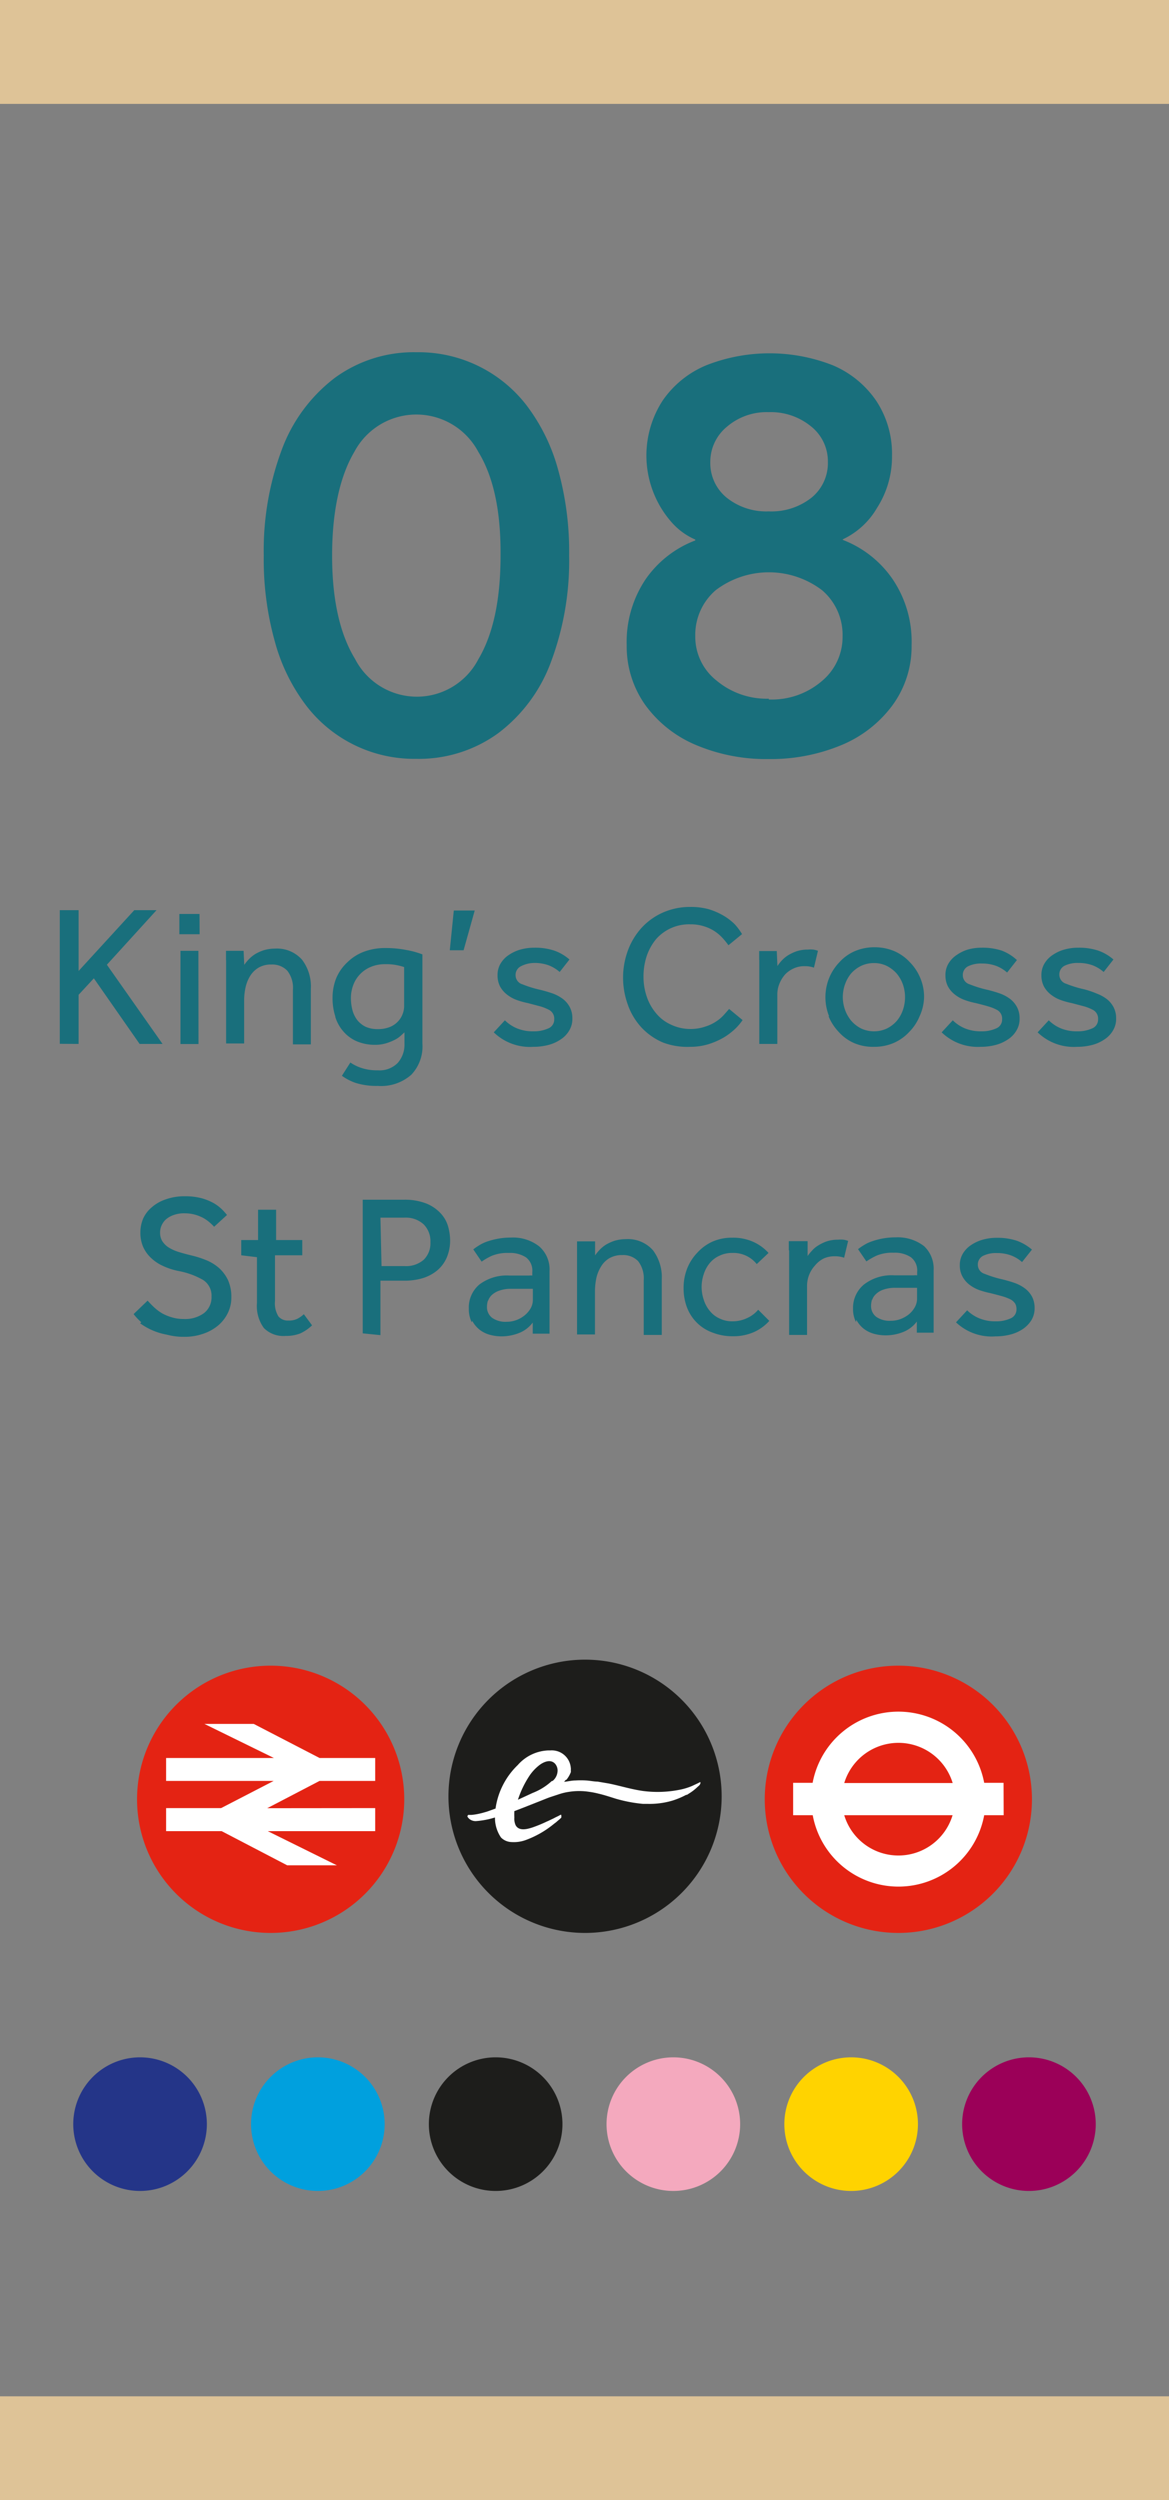
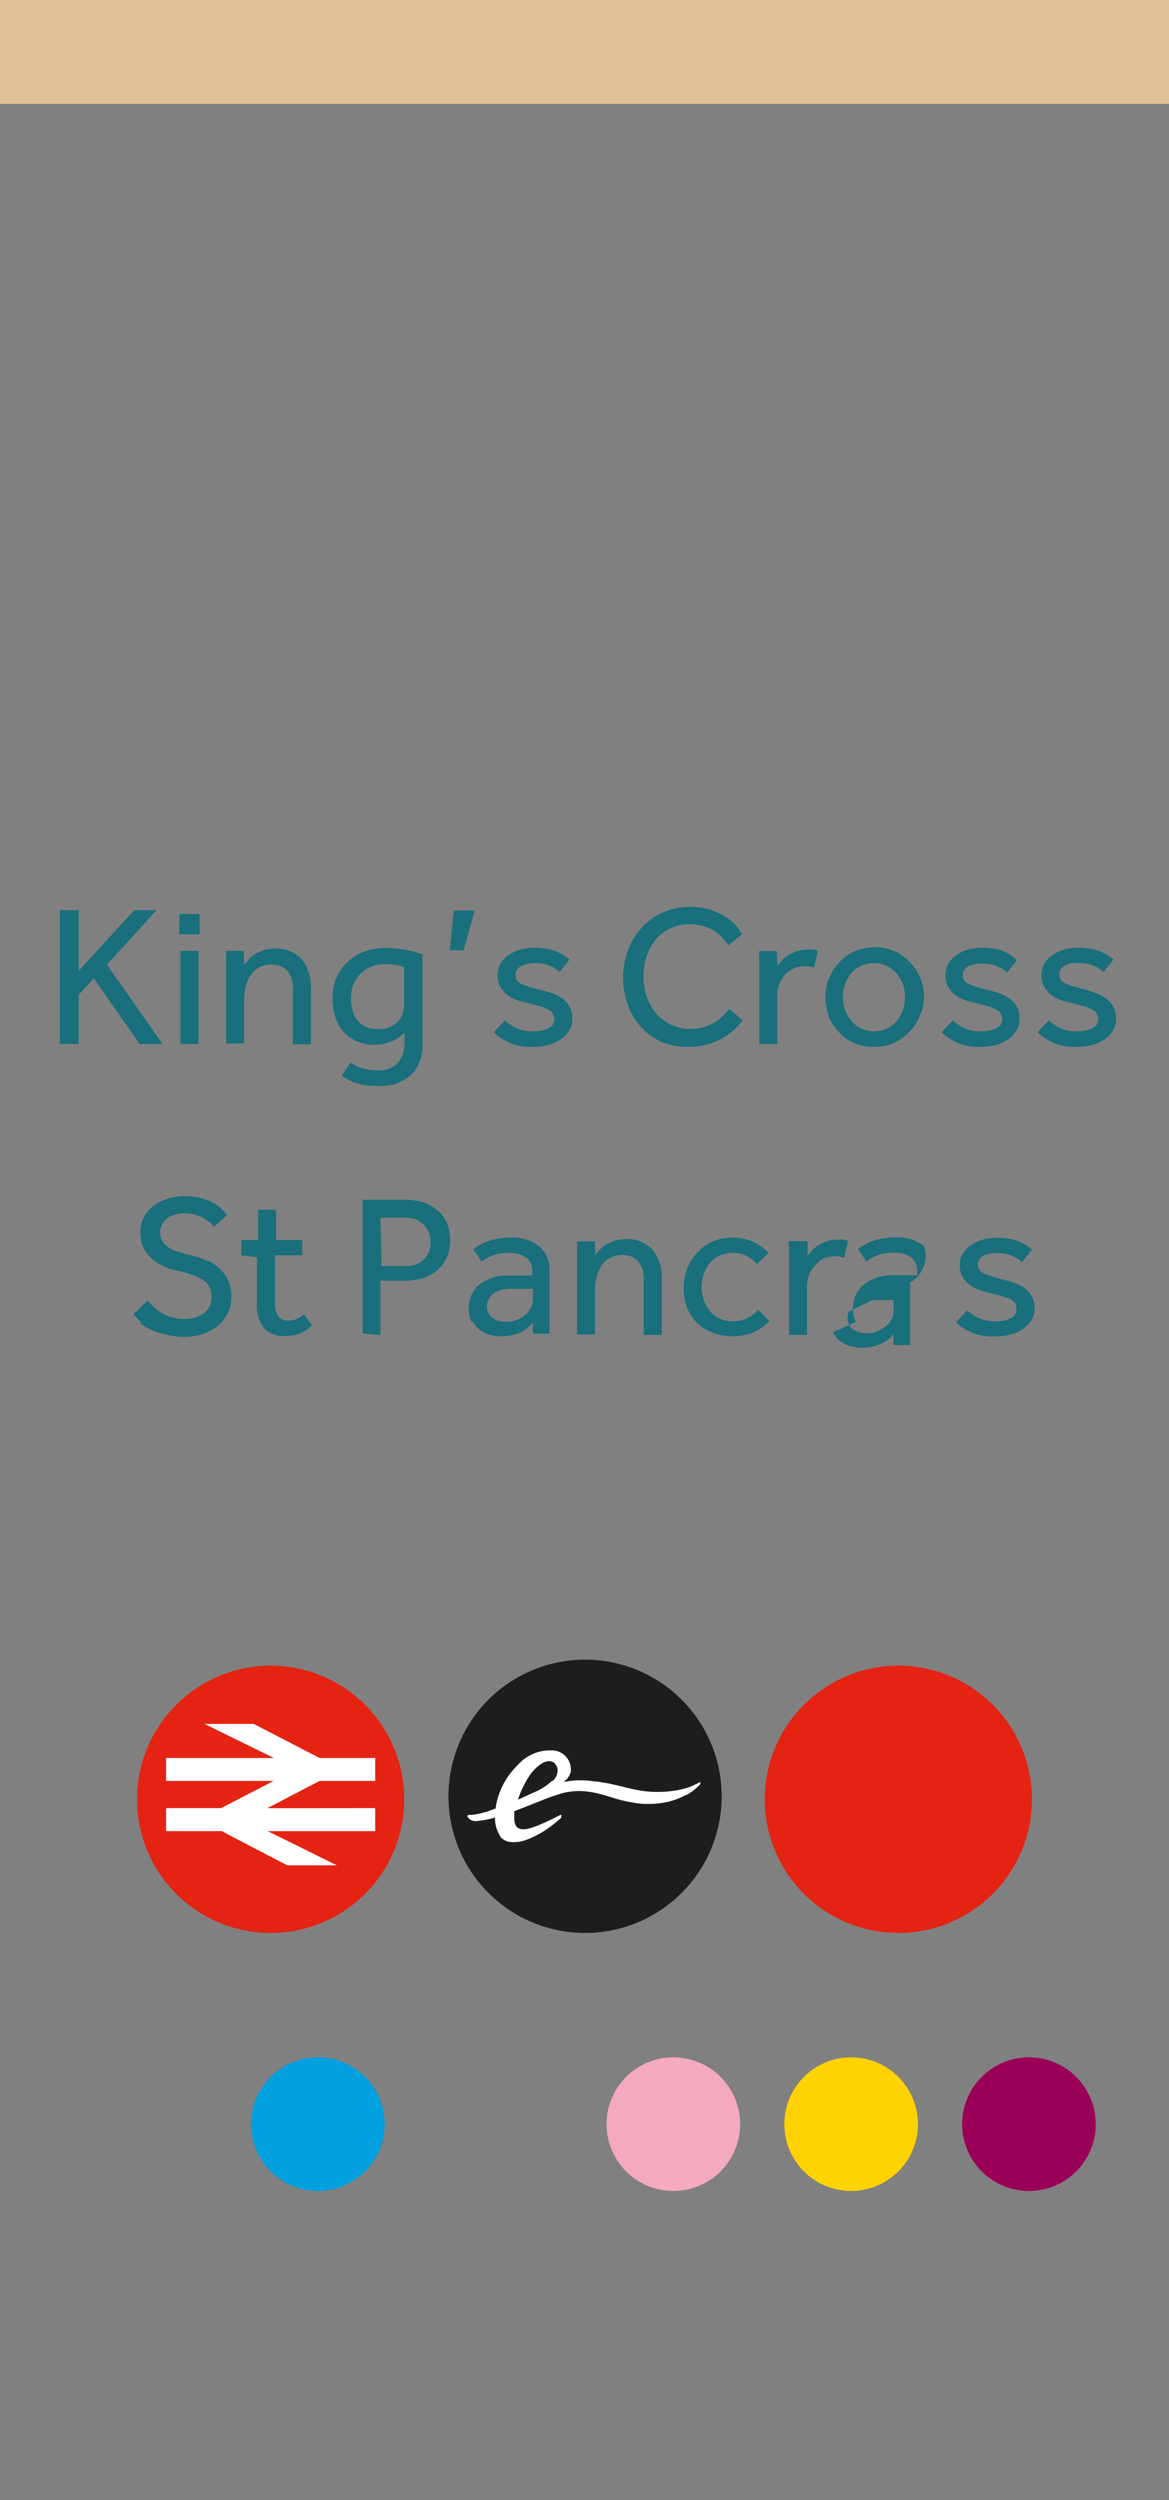
<svg xmlns="http://www.w3.org/2000/svg" viewBox="0 0 105 224.51">
  <rect x="0" y="0" width="105" height="224.51" fill="#808080" stroke="none" />
  <defs>
    <style>
      .cls-1 {
        fill: #dec397;
      }

      .cls-2 {
        fill: #196f7c;
      }

      .cls-3 {
        fill: #e42313;
      }

      .cls-4 {
        fill: #fff;
      }

      .cls-5 {
        fill: #1d1d1b;
      }

      .cls-6 {
        fill: #243588;
      }

      .cls-7 {
        fill: #00a0de;
      }

      .cls-8 {
        fill: #f4a9be;
      }

      .cls-9 {
        fill: #ffd300;
      }

      .cls-10 {
        fill: #9b0058;
      }
    </style>
  </defs>
  <title>conn4</title>
  <g id="Layer_2" data-name="Layer 2">
    <g id="Layer_1-2" data-name="Layer 1">
      <rect class="cls-1" width="105" height="9.33" />
-       <rect class="cls-1" y="215.18" width="105" height="9.33" />
-       <path class="cls-2" d="M89.42,120a5.19,5.19,0,0,0,1.32-.16,3.66,3.66,0,0,0,1.12-.49,2.7,2.7,0,0,0,.78-.8,2.08,2.08,0,0,0,.29-1.11,2.22,2.22,0,0,0-.23-1,2.3,2.3,0,0,0-.62-.73,3.53,3.53,0,0,0-.9-.49q-.51-.18-1.11-.33a9.91,9.91,0,0,1-1.62-.5.85.85,0,0,1-.62-.8.87.87,0,0,1,.47-.82,2.58,2.58,0,0,1,1.24-.25,3.58,3.58,0,0,1,1.32.23,3.2,3.2,0,0,1,.94.58l.89-1.12a4.39,4.39,0,0,0-1.34-.79,5.52,5.52,0,0,0-1.83-.27,4.49,4.49,0,0,0-1.22.16,3.66,3.66,0,0,0-1.06.48,2.39,2.39,0,0,0-.75.77,2,2,0,0,0-.28,1.07,2.05,2.05,0,0,0,.24,1,2.34,2.34,0,0,0,.61.72,3.28,3.28,0,0,0,.86.48,7.51,7.51,0,0,0,1,.28q.69.17,1.14.3a4.23,4.23,0,0,1,.74.29,1.16,1.16,0,0,1,.39.37,1,1,0,0,1,.11.5.86.86,0,0,1-.54.82,3.07,3.07,0,0,1-1.34.26,3.69,3.69,0,0,1-1.46-.27,3.34,3.34,0,0,1-1.09-.72l-1,1.08A4.64,4.64,0,0,0,89.42,120m-11.09-3.25a1.21,1.21,0,0,1,.34-.54,1.76,1.76,0,0,1,.66-.4,3.12,3.12,0,0,1,1.11-.17l.6,0,.57,0,.48,0,.28,0v1a1.55,1.55,0,0,1-.2.74,2.25,2.25,0,0,1-.52.63,2.77,2.77,0,0,1-.75.43,2.42,2.42,0,0,1-.89.16,2.07,2.07,0,0,1-1.3-.35,1.2,1.2,0,0,1-.47-1,2,2,0,0,1,.09-.57m-1.41,1.84a2.54,2.54,0,0,0,.68.81,2.72,2.72,0,0,0,.94.45,4,4,0,0,0,1,.13,4.27,4.27,0,0,0,1.58-.3,2.82,2.82,0,0,0,1.23-.94l0,1h1.51c0-.21,0-.46,0-.75v-4.87A2.76,2.76,0,0,0,83,111.9a3.85,3.85,0,0,0-2.55-.79,6.34,6.34,0,0,0-2.14.36,3.45,3.45,0,0,0-.72.34,5.12,5.12,0,0,0-.52.36l.75,1.1a6.17,6.17,0,0,1,.94-.53,3.65,3.65,0,0,1,1.51-.25,2.6,2.6,0,0,1,1.54.4,1.49,1.49,0,0,1,.57,1.32v.31a1.46,1.46,0,0,0-.31,0l-.5,0-.62,0-.61,0a4.05,4.05,0,0,0-2.72.81,2.71,2.71,0,0,0-1,2.16,2.65,2.65,0,0,0,.26,1.22m-6-6.41v7.57h1.61v-4.42a2.7,2.7,0,0,1,.71-1.81A2.4,2.4,0,0,1,74,113a2.32,2.32,0,0,1,1-.19,2.35,2.35,0,0,1,.82.13l.36-1.51a1.85,1.85,0,0,0-.42-.11,2.6,2.6,0,0,0-.5,0,3.11,3.11,0,0,0-1,.15,3.67,3.67,0,0,0-.77.37,2.27,2.27,0,0,0-.57.48,3.41,3.41,0,0,0-.38.47l0-1.34H70.85c0,.28,0,.54,0,.8m-9.14,5.16A3.83,3.83,0,0,0,64,119.66a4.89,4.89,0,0,0,1.83.33,4.54,4.54,0,0,0,1.9-.38,4.11,4.11,0,0,0,1.37-1l-1-1a2.77,2.77,0,0,1-1,.75,3,3,0,0,1-1.32.29,2.57,2.57,0,0,1-1.16-.26,2.34,2.34,0,0,1-.87-.68,2.88,2.88,0,0,1-.54-1,3.55,3.55,0,0,1,0-2.29,2.93,2.93,0,0,1,.54-1,2.4,2.4,0,0,1,.87-.66,2.57,2.57,0,0,1,1.16-.25,2.67,2.67,0,0,1,2.19,1l1.06-1a4.14,4.14,0,0,0-1.38-1,4.4,4.4,0,0,0-1.87-.37,4.32,4.32,0,0,0-1.78.35,4.16,4.16,0,0,0-1.37,1,4.38,4.38,0,0,0-.91,1.42,4.73,4.73,0,0,0-.32,1.72,4.91,4.91,0,0,0,.31,1.79m-9.88-5.1v7.51h1.61v-3.89a6,6,0,0,1,.13-1.2,3.33,3.33,0,0,1,.41-1,2.13,2.13,0,0,1,.74-.75,2.27,2.27,0,0,1,1.18-.29,1.86,1.86,0,0,1,1.42.55,2.52,2.52,0,0,1,.5,1.72v4.9h1.62v-5a4,4,0,0,0-.79-2.6,3,3,0,0,0-2.43-1,3.69,3.69,0,0,0-1,.14,3.94,3.94,0,0,0-.8.36,3.09,3.09,0,0,0-.58.48,4.86,4.86,0,0,0-.39.48l0-1.26H51.83c0,.3,0,.58,0,.86m-8,4.51a1.28,1.28,0,0,1,.33-.54,1.89,1.89,0,0,1,.67-.4,3.08,3.08,0,0,1,1.11-.17l.59,0,.58,0,.48,0,.27,0v1a1.54,1.54,0,0,1-.19.74,2.28,2.28,0,0,1-.53.63,2.57,2.57,0,0,1-.74.43,2.42,2.42,0,0,1-.89.16,2.07,2.07,0,0,1-1.3-.35,1.2,1.2,0,0,1-.47-1,2,2,0,0,1,.09-.57m-1.41,1.84a2.54,2.54,0,0,0,.68.81,2.64,2.64,0,0,0,.94.45,4,4,0,0,0,1,.13,4.3,4.3,0,0,0,1.58-.3,2.82,2.82,0,0,0,1.23-.94l0,1h1.51c0-.21,0-.46,0-.75v-4.87a2.74,2.74,0,0,0-.93-2.22,3.8,3.8,0,0,0-2.54-.79,6.17,6.17,0,0,0-1.21.11,6.71,6.71,0,0,0-.94.25,3.61,3.61,0,0,0-.71.34,5.12,5.12,0,0,0-.52.36l.75,1.1a5.59,5.59,0,0,1,.93-.53,3.71,3.71,0,0,1,1.51-.25,2.62,2.62,0,0,1,1.55.4,1.49,1.49,0,0,1,.56,1.32v.31a1.34,1.34,0,0,0-.3,0l-.5,0-.62,0-.61,0a4.08,4.08,0,0,0-2.73.81,2.7,2.7,0,0,0-.94,2.16,2.65,2.65,0,0,0,.26,1.22m-8.2-9.39h2.17a2.37,2.37,0,0,1,1.7.59,2.13,2.13,0,0,1,.62,1.62,2.06,2.06,0,0,1-.6,1.57,2.41,2.41,0,0,1-1.72.57H34.27Zm0,10.55V115h2.18a5.63,5.63,0,0,0,1.63-.23,3.8,3.8,0,0,0,1.29-.69,3.16,3.16,0,0,0,.85-1.14,3.91,3.91,0,0,0,.31-1.58,4.7,4.7,0,0,0-.19-1.26,2.89,2.89,0,0,0-.67-1.16,3.61,3.61,0,0,0-1.28-.87,5.28,5.28,0,0,0-2-.34H32.58v12Zm-11.09-7V117a3.36,3.36,0,0,0,.62,2.25,2.46,2.46,0,0,0,1.95.71,3.46,3.46,0,0,0,1.31-.22,3.85,3.85,0,0,0,1.07-.73l-.74-1a2.57,2.57,0,0,1-.62.43,1.74,1.74,0,0,1-.77.14,1.1,1.1,0,0,1-.89-.37,2.24,2.24,0,0,1-.31-1.39v-4.1h2.45v-1.37H24.8v-2.72H23.18v2.72H21.67v1.37Zm-10.49,5.94A5.83,5.83,0,0,0,15,119.85a5.7,5.7,0,0,0,1.54.19,5,5,0,0,0,1.67-.26,4.17,4.17,0,0,0,1.35-.73,3.42,3.42,0,0,0,.89-1.12,3.12,3.12,0,0,0,.33-1.42,3.68,3.68,0,0,0-.3-1.56,3.46,3.46,0,0,0-.8-1.08,4.1,4.1,0,0,0-1.15-.71,8.68,8.68,0,0,0-1.31-.42c-.45-.11-.86-.22-1.21-.33a3.89,3.89,0,0,1-.89-.41,1.94,1.94,0,0,1-.55-.56,1.47,1.47,0,0,1-.19-.77,1.53,1.53,0,0,1,.13-.62,1.59,1.59,0,0,1,.39-.55,2.13,2.13,0,0,1,.68-.39,2.71,2.71,0,0,1,1-.16,3.49,3.49,0,0,1,1,.14,3.64,3.64,0,0,1,.77.33,3.74,3.74,0,0,1,.55.41q.23.21.33.33l1.16-1.06c-.1-.12-.23-.28-.42-.47a3.76,3.76,0,0,0-.72-.56,4.83,4.83,0,0,0-1.09-.46,5.68,5.68,0,0,0-1.52-.19,5,5,0,0,0-1.76.28,3.66,3.66,0,0,0-1.26.72,2.85,2.85,0,0,0-.76,1,3.18,3.18,0,0,0-.25,1.26,3.13,3.13,0,0,0,.25,1.29,3.08,3.08,0,0,0,.72,1,3.83,3.83,0,0,0,1.09.72,6.13,6.13,0,0,0,1.41.45,6.93,6.93,0,0,1,2.17.8,1.67,1.67,0,0,1,.75,1.49,1.8,1.8,0,0,1-.66,1.47,2.85,2.85,0,0,1-1.85.54,3.57,3.57,0,0,1-1.06-.15,4.16,4.16,0,0,1-.89-.37,4.28,4.28,0,0,1-.71-.54,7.8,7.8,0,0,1-.57-.59L12,118a5.11,5.11,0,0,0,.69.73" />
+       <path class="cls-2" d="M89.42,120a5.19,5.19,0,0,0,1.32-.16,3.66,3.66,0,0,0,1.12-.49,2.7,2.7,0,0,0,.78-.8,2.08,2.08,0,0,0,.29-1.11,2.22,2.22,0,0,0-.23-1,2.3,2.3,0,0,0-.62-.73,3.53,3.53,0,0,0-.9-.49q-.51-.18-1.11-.33a9.91,9.91,0,0,1-1.62-.5.85.85,0,0,1-.62-.8.87.87,0,0,1,.47-.82,2.58,2.58,0,0,1,1.24-.25,3.58,3.58,0,0,1,1.32.23,3.2,3.2,0,0,1,.94.58l.89-1.12a4.39,4.39,0,0,0-1.34-.79,5.52,5.52,0,0,0-1.83-.27,4.49,4.49,0,0,0-1.22.16,3.66,3.66,0,0,0-1.06.48,2.39,2.39,0,0,0-.75.77,2,2,0,0,0-.28,1.07,2.05,2.05,0,0,0,.24,1,2.34,2.34,0,0,0,.61.72,3.28,3.28,0,0,0,.86.48,7.51,7.51,0,0,0,1,.28q.69.17,1.14.3a4.23,4.23,0,0,1,.74.29,1.16,1.16,0,0,1,.39.37,1,1,0,0,1,.11.5.86.86,0,0,1-.54.82,3.07,3.07,0,0,1-1.34.26,3.69,3.69,0,0,1-1.46-.27,3.34,3.34,0,0,1-1.09-.72l-1,1.08A4.64,4.64,0,0,0,89.42,120m-11.09-3.25l.6,0,.57,0,.48,0,.28,0v1a1.55,1.55,0,0,1-.2.74,2.25,2.25,0,0,1-.52.63,2.77,2.77,0,0,1-.75.43,2.42,2.42,0,0,1-.89.16,2.07,2.07,0,0,1-1.3-.35,1.2,1.2,0,0,1-.47-1,2,2,0,0,1,.09-.57m-1.41,1.84a2.54,2.54,0,0,0,.68.81,2.72,2.72,0,0,0,.94.45,4,4,0,0,0,1,.13,4.27,4.27,0,0,0,1.58-.3,2.82,2.82,0,0,0,1.23-.94l0,1h1.51c0-.21,0-.46,0-.75v-4.87A2.76,2.76,0,0,0,83,111.9a3.85,3.85,0,0,0-2.55-.79,6.34,6.34,0,0,0-2.14.36,3.45,3.45,0,0,0-.72.34,5.12,5.12,0,0,0-.52.36l.75,1.1a6.17,6.17,0,0,1,.94-.53,3.65,3.65,0,0,1,1.51-.25,2.6,2.6,0,0,1,1.54.4,1.49,1.49,0,0,1,.57,1.32v.31a1.46,1.46,0,0,0-.31,0l-.5,0-.62,0-.61,0a4.05,4.05,0,0,0-2.72.81,2.71,2.71,0,0,0-1,2.16,2.65,2.65,0,0,0,.26,1.22m-6-6.41v7.57h1.61v-4.42a2.7,2.7,0,0,1,.71-1.81A2.4,2.4,0,0,1,74,113a2.32,2.32,0,0,1,1-.19,2.35,2.35,0,0,1,.82.13l.36-1.51a1.85,1.85,0,0,0-.42-.11,2.6,2.6,0,0,0-.5,0,3.11,3.11,0,0,0-1,.15,3.67,3.67,0,0,0-.77.37,2.27,2.27,0,0,0-.57.48,3.41,3.41,0,0,0-.38.47l0-1.34H70.85c0,.28,0,.54,0,.8m-9.14,5.16A3.83,3.83,0,0,0,64,119.66a4.89,4.89,0,0,0,1.83.33,4.54,4.54,0,0,0,1.9-.38,4.11,4.11,0,0,0,1.37-1l-1-1a2.77,2.77,0,0,1-1,.75,3,3,0,0,1-1.32.29,2.57,2.57,0,0,1-1.16-.26,2.34,2.34,0,0,1-.87-.68,2.88,2.88,0,0,1-.54-1,3.55,3.55,0,0,1,0-2.29,2.93,2.93,0,0,1,.54-1,2.4,2.4,0,0,1,.87-.66,2.57,2.57,0,0,1,1.16-.25,2.67,2.67,0,0,1,2.19,1l1.06-1a4.14,4.14,0,0,0-1.38-1,4.4,4.4,0,0,0-1.87-.37,4.32,4.32,0,0,0-1.78.35,4.16,4.16,0,0,0-1.37,1,4.38,4.38,0,0,0-.91,1.42,4.73,4.73,0,0,0-.32,1.72,4.91,4.91,0,0,0,.31,1.79m-9.88-5.1v7.51h1.61v-3.89a6,6,0,0,1,.13-1.2,3.33,3.33,0,0,1,.41-1,2.13,2.13,0,0,1,.74-.75,2.27,2.27,0,0,1,1.18-.29,1.86,1.86,0,0,1,1.42.55,2.52,2.52,0,0,1,.5,1.72v4.9h1.62v-5a4,4,0,0,0-.79-2.6,3,3,0,0,0-2.43-1,3.69,3.69,0,0,0-1,.14,3.94,3.94,0,0,0-.8.36,3.09,3.09,0,0,0-.58.48,4.86,4.86,0,0,0-.39.48l0-1.26H51.83c0,.3,0,.58,0,.86m-8,4.51a1.28,1.28,0,0,1,.33-.54,1.89,1.89,0,0,1,.67-.4,3.08,3.08,0,0,1,1.11-.17l.59,0,.58,0,.48,0,.27,0v1a1.54,1.54,0,0,1-.19.74,2.28,2.28,0,0,1-.53.63,2.57,2.57,0,0,1-.74.43,2.42,2.42,0,0,1-.89.16,2.07,2.07,0,0,1-1.3-.35,1.2,1.2,0,0,1-.47-1,2,2,0,0,1,.09-.57m-1.41,1.84a2.54,2.54,0,0,0,.68.81,2.64,2.64,0,0,0,.94.45,4,4,0,0,0,1,.13,4.3,4.3,0,0,0,1.58-.3,2.82,2.82,0,0,0,1.23-.94l0,1h1.51c0-.21,0-.46,0-.75v-4.87a2.74,2.74,0,0,0-.93-2.22,3.8,3.8,0,0,0-2.54-.79,6.17,6.17,0,0,0-1.21.11,6.71,6.71,0,0,0-.94.25,3.61,3.61,0,0,0-.71.34,5.12,5.12,0,0,0-.52.36l.75,1.1a5.59,5.59,0,0,1,.93-.53,3.71,3.71,0,0,1,1.51-.25,2.62,2.62,0,0,1,1.55.4,1.49,1.49,0,0,1,.56,1.32v.31a1.34,1.34,0,0,0-.3,0l-.5,0-.62,0-.61,0a4.08,4.08,0,0,0-2.73.81,2.7,2.7,0,0,0-.94,2.16,2.65,2.65,0,0,0,.26,1.22m-8.2-9.39h2.17a2.37,2.37,0,0,1,1.7.59,2.13,2.13,0,0,1,.62,1.62,2.06,2.06,0,0,1-.6,1.57,2.41,2.41,0,0,1-1.72.57H34.27Zm0,10.55V115h2.18a5.63,5.63,0,0,0,1.63-.23,3.8,3.8,0,0,0,1.29-.69,3.16,3.16,0,0,0,.85-1.14,3.91,3.91,0,0,0,.31-1.58,4.7,4.7,0,0,0-.19-1.26,2.89,2.89,0,0,0-.67-1.16,3.61,3.61,0,0,0-1.28-.87,5.28,5.28,0,0,0-2-.34H32.58v12Zm-11.09-7V117a3.36,3.36,0,0,0,.62,2.25,2.46,2.46,0,0,0,1.95.71,3.46,3.46,0,0,0,1.31-.22,3.85,3.85,0,0,0,1.07-.73l-.74-1a2.57,2.57,0,0,1-.62.43,1.74,1.74,0,0,1-.77.14,1.1,1.1,0,0,1-.89-.37,2.24,2.24,0,0,1-.31-1.39v-4.1h2.45v-1.37H24.8v-2.72H23.18v2.72H21.67v1.37Zm-10.49,5.94A5.83,5.83,0,0,0,15,119.85a5.7,5.7,0,0,0,1.54.19,5,5,0,0,0,1.67-.26,4.17,4.17,0,0,0,1.35-.73,3.42,3.42,0,0,0,.89-1.12,3.12,3.12,0,0,0,.33-1.42,3.68,3.68,0,0,0-.3-1.56,3.46,3.46,0,0,0-.8-1.08,4.1,4.1,0,0,0-1.15-.71,8.68,8.68,0,0,0-1.31-.42c-.45-.11-.86-.22-1.21-.33a3.89,3.89,0,0,1-.89-.41,1.94,1.94,0,0,1-.55-.56,1.47,1.47,0,0,1-.19-.77,1.53,1.53,0,0,1,.13-.62,1.59,1.59,0,0,1,.39-.55,2.13,2.13,0,0,1,.68-.39,2.71,2.71,0,0,1,1-.16,3.49,3.49,0,0,1,1,.14,3.64,3.64,0,0,1,.77.33,3.74,3.74,0,0,1,.55.41q.23.21.33.33l1.16-1.06c-.1-.12-.23-.28-.42-.47a3.76,3.76,0,0,0-.72-.56,4.83,4.83,0,0,0-1.09-.46,5.68,5.68,0,0,0-1.52-.19,5,5,0,0,0-1.76.28,3.66,3.66,0,0,0-1.26.72,2.85,2.85,0,0,0-.76,1,3.18,3.18,0,0,0-.25,1.26,3.13,3.13,0,0,0,.25,1.29,3.08,3.08,0,0,0,.72,1,3.83,3.83,0,0,0,1.09.72,6.13,6.13,0,0,0,1.41.45,6.93,6.93,0,0,1,2.17.8,1.67,1.67,0,0,1,.75,1.49,1.8,1.8,0,0,1-.66,1.47,2.85,2.85,0,0,1-1.85.54,3.57,3.57,0,0,1-1.06-.15,4.16,4.16,0,0,1-.89-.37,4.28,4.28,0,0,1-.71-.54,7.8,7.8,0,0,1-.57-.59L12,118a5.11,5.11,0,0,0,.69.73" />
      <path class="cls-2" d="M96.75,94a5.19,5.19,0,0,0,1.32-.16,3.5,3.5,0,0,0,1.11-.49,2.38,2.38,0,0,0,.78-.8,2,2,0,0,0,.29-1.11,2.1,2.1,0,0,0-.23-1,2.27,2.27,0,0,0-.61-.73,3.53,3.53,0,0,0-.9-.49Q98,89,97.4,88.84a10.06,10.06,0,0,1-1.63-.5.85.85,0,0,1-.62-.8.87.87,0,0,1,.47-.82,2.63,2.63,0,0,1,1.24-.25,3.59,3.59,0,0,1,1.33.23,3.33,3.33,0,0,1,.94.58l.88-1.12a4.17,4.17,0,0,0-1.34-.79,5.45,5.45,0,0,0-1.82-.27,4.56,4.56,0,0,0-1.23.16,3.6,3.6,0,0,0-1.05.48,2.39,2.39,0,0,0-.75.77,2,2,0,0,0-.28,1.08,2.15,2.15,0,0,0,.23,1,2.38,2.38,0,0,0,.62.72,3.13,3.13,0,0,0,.86.48,6.7,6.7,0,0,0,1,.28l1.14.3a4.09,4.09,0,0,1,.73.29.88.88,0,0,1,.51.87.85.85,0,0,1-.54.82,3.14,3.14,0,0,1-1.34.26,3.74,3.74,0,0,1-1.47-.27,3.4,3.4,0,0,1-1.08-.72l-1,1.08A4.66,4.66,0,0,0,96.75,94m-8.67,0a5.19,5.19,0,0,0,1.32-.16,3.61,3.61,0,0,0,1.11-.49,2.38,2.38,0,0,0,.78-.8,2,2,0,0,0,.29-1.11,2.1,2.1,0,0,0-.23-1,2.27,2.27,0,0,0-.61-.73,3.53,3.53,0,0,0-.9-.49q-.51-.18-1.11-.33a10.06,10.06,0,0,1-1.63-.5.85.85,0,0,1-.62-.8.87.87,0,0,1,.47-.82,2.63,2.63,0,0,1,1.24-.25,3.59,3.59,0,0,1,1.33.23,3.33,3.33,0,0,1,.94.58l.88-1.12A4.17,4.17,0,0,0,90,85.37a5.45,5.45,0,0,0-1.82-.27,4.56,4.56,0,0,0-1.23.16,3.6,3.6,0,0,0-1,.48,2.39,2.39,0,0,0-.75.77,2,2,0,0,0-.28,1.08,2.15,2.15,0,0,0,.23,1,2.38,2.38,0,0,0,.62.72,3.13,3.13,0,0,0,.86.48,6.7,6.7,0,0,0,1,.28c.45.11.83.21,1.13.3a3.93,3.93,0,0,1,.74.29.88.88,0,0,1,.51.87.85.85,0,0,1-.54.82,3.15,3.15,0,0,1-1.35.26,3.73,3.73,0,0,1-1.46-.27,3.4,3.4,0,0,1-1.08-.72l-1,1.08A4.66,4.66,0,0,0,88.08,94M75.89,88.42a3.14,3.14,0,0,1,.55-1,2.89,2.89,0,0,1,.89-.68,2.64,2.64,0,0,1,1.17-.26,2.57,2.57,0,0,1,1.16.26,3,3,0,0,1,.89.69,3.22,3.22,0,0,1,.56,1,3.54,3.54,0,0,1,0,2.23,3.09,3.09,0,0,1-.55,1,2.88,2.88,0,0,1-.89.69,2.74,2.74,0,0,1-2.33,0,2.91,2.91,0,0,1-.89-.7,3.23,3.23,0,0,1-.56-1,3.5,3.5,0,0,1-.19-1.11,3.57,3.57,0,0,1,.19-1.13m-1.47,2.84a4.51,4.51,0,0,0,.92,1.42,4,4,0,0,0,1.39,1A4.27,4.27,0,0,0,78.5,94a4.35,4.35,0,0,0,1.78-.35,4.16,4.16,0,0,0,1.4-1,4.37,4.37,0,0,0,.93-1.42A4.28,4.28,0,0,0,83,89.55a4.34,4.34,0,0,0-.34-1.73,4.44,4.44,0,0,0-.93-1.41,4.16,4.16,0,0,0-1.4-1,4.52,4.52,0,0,0-1.78-.35,4.44,4.44,0,0,0-1.77.35,4,4,0,0,0-1.39,1,4.51,4.51,0,0,0-.92,1.42,4.62,4.62,0,0,0,0,3.43M68.2,86.17v7.57h1.62V89.33a2.53,2.53,0,0,1,.19-1,2.89,2.89,0,0,1,.51-.83,2.44,2.44,0,0,1,.77-.54,2.25,2.25,0,0,1,1-.2,2.39,2.39,0,0,1,.82.13l.36-1.51a1.85,1.85,0,0,0-.42-.11,2.6,2.6,0,0,0-.5,0,3.11,3.11,0,0,0-1,.15,4,4,0,0,0-.78.37,3,3,0,0,0-.57.48,3.46,3.46,0,0,0-.37.48l-.06-1.35H68.19c0,.28,0,.54,0,.8m-11.77,4.1a5.91,5.91,0,0,0,1.23,2,5.72,5.72,0,0,0,1.89,1.31A6.16,6.16,0,0,0,62,94a5.48,5.48,0,0,0,1.71-.26,6.67,6.67,0,0,0,1.37-.62,6,6,0,0,0,1-.78,4.93,4.93,0,0,0,.62-.74l-1.21-1-.44.5a3.5,3.5,0,0,1-.66.58,3.73,3.73,0,0,1-1,.49A4.11,4.11,0,0,1,62,92.4,4.06,4.06,0,0,1,60.25,92a3.64,3.64,0,0,1-1.31-1,4.57,4.57,0,0,1-.84-1.48,5.5,5.5,0,0,1-.3-1.84,5.86,5.86,0,0,1,.29-1.84,4.82,4.82,0,0,1,.84-1.51A3.94,3.94,0,0,1,62,83a3.9,3.9,0,0,1,1.24.18,3.69,3.69,0,0,1,1.67,1.06,7,7,0,0,1,.52.64l1.22-1A5.52,5.52,0,0,0,66,83a5.14,5.14,0,0,0-1-.77,6.18,6.18,0,0,0-1.32-.58A6.07,6.07,0,0,0,62,81.44a6,6,0,0,0-2.45.5,5.77,5.77,0,0,0-1.9,1.35,6.25,6.25,0,0,0-1.23,2,7.09,7.09,0,0,0,0,5M47.91,94a5.19,5.19,0,0,0,1.32-.16,3.5,3.5,0,0,0,1.11-.49,2.38,2.38,0,0,0,.78-.8,2,2,0,0,0,.29-1.11,2.1,2.1,0,0,0-.23-1,2.27,2.27,0,0,0-.61-.73,3.53,3.53,0,0,0-.9-.49q-.51-.18-1.11-.33a10.06,10.06,0,0,1-1.63-.5.85.85,0,0,1-.62-.8.87.87,0,0,1,.47-.82A2.63,2.63,0,0,1,48,86.47a3.59,3.59,0,0,1,1.33.23,3.33,3.33,0,0,1,.94.58l.88-1.12a4.17,4.17,0,0,0-1.34-.79A5.41,5.41,0,0,0,48,85.1a4.56,4.56,0,0,0-1.23.16,3.6,3.6,0,0,0-1.05.48,2.39,2.39,0,0,0-.75.77,2,2,0,0,0-.28,1.08,2.15,2.15,0,0,0,.23,1,2.38,2.38,0,0,0,.62.72,3.13,3.13,0,0,0,.86.48,6.7,6.7,0,0,0,1,.28l1.14.3a4.09,4.09,0,0,1,.73.29.88.88,0,0,1,.51.87.85.85,0,0,1-.54.82,3.14,3.14,0,0,1-1.34.26,3.74,3.74,0,0,1-1.47-.27,3.4,3.4,0,0,1-1.08-.72l-1,1.08A4.66,4.66,0,0,0,47.91,94m-6.27-8.67,1-3.57H40.76l-.36,3.57Zm-9.89,3.07a2.83,2.83,0,0,1,1.59-1.59,3.26,3.26,0,0,1,1.24-.23,4.79,4.79,0,0,1,1.17.11,5.17,5.17,0,0,1,.55.15v3.48a2,2,0,0,1-.15.77,1.93,1.93,0,0,1-.43.66,2,2,0,0,1-.73.48,2.82,2.82,0,0,1-1.05.18,2.6,2.6,0,0,1-1.1-.21,2.21,2.21,0,0,1-.75-.6,2.58,2.58,0,0,1-.43-.88,4.22,4.22,0,0,1-.14-1.09,3.32,3.32,0,0,1,.23-1.23m-1.63,2.93a3.58,3.58,0,0,0,.74,1.31,3.32,3.32,0,0,0,1.2.87,4.16,4.16,0,0,0,1.63.31,3.33,3.33,0,0,0,1-.14,4.87,4.87,0,0,0,.75-.3A2.37,2.37,0,0,0,36,93l.33-.3v1a2.49,2.49,0,0,1-.6,1.74,2.28,2.28,0,0,1-1.79.67,4.48,4.48,0,0,1-1.47-.21,3.87,3.87,0,0,1-1-.49l-.76,1.19a4.68,4.68,0,0,0,1.23.64,6.29,6.29,0,0,0,2,.27,4.09,4.09,0,0,0,3-1,3.68,3.68,0,0,0,1-2.81v-8a7.73,7.73,0,0,0-1.42-.39,9.53,9.53,0,0,0-1.91-.18,5.37,5.37,0,0,0-1.92.33,4.26,4.26,0,0,0-1.48.94,4.18,4.18,0,0,0-1,1.41,4.75,4.75,0,0,0-.34,1.79,5.33,5.33,0,0,0,.25,1.68m-9.81-5.09v7.51h1.62V89.85a5.32,5.32,0,0,1,.13-1.2,3.31,3.31,0,0,1,.4-1,2.24,2.24,0,0,1,.75-.75,2.2,2.2,0,0,1,1.17-.29,1.86,1.86,0,0,1,1.42.55,2.47,2.47,0,0,1,.51,1.72v4.9h1.61v-5a3.94,3.94,0,0,0-.79-2.6,3,3,0,0,0-2.42-1,3.69,3.69,0,0,0-1,.14,3.94,3.94,0,0,0-.8.36,3.15,3.15,0,0,0-.58.48,3.75,3.75,0,0,0-.39.48l-.06-1.26H20.3c0,.3,0,.58,0,.86m-2.48-.86H16.21v8.37h1.62Zm.1-3.31H16.11v1.82h1.82ZM7.06,93.74V89.33l1.37-1.48,4.11,5.89H14.6l-5-7.11,4.46-4.9h-2l-5,5.46V81.73H5.37v12Z" />
-       <path class="cls-2" d="M69.05,62.74a7,7,0,0,1-4.68-1.62,5,5,0,0,1-1.92-4A5.29,5.29,0,0,1,64.28,53a7.9,7.9,0,0,1,9.56,0,5.26,5.26,0,0,1,1.84,4.15,5.14,5.14,0,0,1-1.85,4,6.89,6.89,0,0,1-4.78,1.66m0-25.8a5.69,5.69,0,0,1,3.8,1.28,4,4,0,0,1,1.51,3.19,4,4,0,0,1-1.47,3.21,5.8,5.8,0,0,1-3.84,1.23,5.69,5.69,0,0,1-3.78-1.23,4,4,0,0,1-1.47-3.21,4.07,4.07,0,0,1,1.48-3.15,5.47,5.47,0,0,1,3.77-1.32m6.65,11.5v-.08a7,7,0,0,0,3.08-2.83,8.48,8.48,0,0,0,1.34-4.66A8.61,8.61,0,0,0,78.71,36a8.92,8.92,0,0,0-3.91-3.2,15.55,15.55,0,0,0-11.36,0,8.89,8.89,0,0,0-3.92,3.17,9.06,9.06,0,0,0-.79,8.35,9,9,0,0,0,1.65,2.64,6,6,0,0,0,2.07,1.49v.08A9.54,9.54,0,0,0,58,52a10.09,10.09,0,0,0-1.71,5.93,9.1,9.1,0,0,0,1.63,5.32,10.74,10.74,0,0,0,4.55,3.63,16.16,16.16,0,0,0,6.56,1.28,16.5,16.5,0,0,0,6.49-1.23,10.88,10.88,0,0,0,4.63-3.58,8.94,8.94,0,0,0,1.73-5.42A10,10,0,0,0,80.17,52a9.59,9.59,0,0,0-4.47-3.52M37.45,62.56a6.25,6.25,0,0,1-5.56-3.39c-1.38-2.26-2.06-5.36-2.06-9.28s.68-7.09,2-9.32a6.3,6.3,0,0,1,11.13,0q2.05,3.34,2,9.32c0,4-.67,7.08-2,9.32a6.22,6.22,0,0,1-5.58,3.35m0,5.58a12.1,12.1,0,0,0,7.38-2.31,14.12,14.12,0,0,0,4.74-6.42,25.87,25.87,0,0,0,1.62-9.52,27.39,27.39,0,0,0-1-7.75,16.89,16.89,0,0,0-2.83-5.75,12.24,12.24,0,0,0-9.89-4.76,12,12,0,0,0-7.34,2.31,14.36,14.36,0,0,0-4.75,6.44,25.89,25.89,0,0,0-1.62,9.51,27.35,27.35,0,0,0,1,7.73,16.68,16.68,0,0,0,2.83,5.76,12.21,12.21,0,0,0,9.86,4.76" />
      <path class="cls-3" d="M12.31,161.57a12,12,0,1,1,12,12,12,12,0,0,1-12-12" />
      <polygon class="cls-4" points="30.26 167.5 24.05 164.43 33.7 164.43 33.7 162.36 24 162.37 28.7 159.92 33.7 159.92 33.7 157.86 28.7 157.86 22.79 154.8 18.36 154.8 24.6 157.86 14.92 157.86 14.92 159.92 24.58 159.92 19.86 162.36 14.92 162.36 14.92 164.43 19.91 164.43 25.8 167.5 30.26 167.5" />
      <path class="cls-5" d="M40.28,161.3a12.27,12.27,0,1,1,12.27,12.27A12.27,12.27,0,0,1,40.28,161.3" />
      <path class="cls-4" d="M50.89,159.8a2.57,2.57,0,0,0,.38-.66.58.58,0,0,0,0-.18.68.68,0,0,0,0-.2,1.71,1.71,0,0,0-1.82-1.58h-.2a3.84,3.84,0,0,0-2.74,1.31,6.72,6.72,0,0,0-2,3.91l-.78.28c-.24.07-.48.14-.72.19a4.87,4.87,0,0,1-.65.1h-.31s-.07.1-.07.13.2.42.74.43a7.38,7.38,0,0,0,1.74-.33v-.07A3.12,3.12,0,0,0,45,165a1.38,1.38,0,0,0,.94.41,3.13,3.13,0,0,0,1.25-.17,8.64,8.64,0,0,0,2.36-1.3l.29-.23a1.56,1.56,0,0,0,.2-.16l.28-.24.09-.09a.26.26,0,0,0,0-.17.15.15,0,0,0,0-.09h-.06l-.2.11-.23.11-.21.11-.38.18a1.76,1.76,0,0,1-.2.09,12.44,12.44,0,0,1-1.31.54c-.47.15-1.19.35-1.5-.19a1.4,1.4,0,0,1-.12-.7,5.46,5.46,0,0,1,0-.58l.86-.33,1.57-.62c.28-.11.56-.23.86-.33l.76-.25a5.11,5.11,0,0,1,.86-.2,5.84,5.84,0,0,1,1.82,0,7.43,7.43,0,0,1,.82.16c.52.12,1,.28,1.54.45a12.87,12.87,0,0,0,2.46.47l.42,0a7.25,7.25,0,0,0,2.22-.29,7.07,7.07,0,0,0,1.24-.52l.07,0,.33-.21a4.37,4.37,0,0,0,.48-.37l.23-.21a.47.47,0,0,0,.16-.21.2.2,0,0,0,0-.15s0,0,0,0l-.24.12-.49.23a5.67,5.67,0,0,1-1.11.34,10.14,10.14,0,0,1-3.25.12c-1.06-.14-2.09-.47-3.14-.68l-1-.17c-.33,0-.67-.08-1-.1a8.34,8.34,0,0,0-1,0c-.33,0-.65.09-1,.12h0s0,0,0,0l.12-.15m-1.24.09A5.41,5.41,0,0,1,47.84,161l-1.32.61a8.78,8.78,0,0,1,1.08-2.22,4.1,4.1,0,0,1,.75-.81c.4-.34,1.09-.68,1.52-.19a.94.94,0,0,1,.2.76,1.21,1.21,0,0,1-.42.76" />
      <path class="cls-3" d="M92.69,161.57a12,12,0,1,1-12-12,12,12,0,0,1,12,12" />
-       <path class="cls-4" d="M85.57,160.11H75.83a5.09,5.09,0,0,1,9.74,0M75.83,163h9.73a5.08,5.08,0,0,1-9.73,0m14.31-2.91H88.4a7.84,7.84,0,0,0-15.41,0H71.24V163H73a7.83,7.83,0,0,0,15.4,0h1.75Z" />
-       <path class="cls-6" d="M12.58,196.74a6,6,0,1,0-6-6,6,6,0,0,0,6,6" />
      <path class="cls-7" d="M28.55,196.74a6,6,0,1,0-6-6,6,6,0,0,0,6,6" />
-       <path class="cls-5" d="M44.52,196.74a6,6,0,1,0-6-6,6,6,0,0,0,6,6" />
      <path class="cls-8" d="M60.48,196.74a6,6,0,1,0-6-6,6,6,0,0,0,6,6" />
      <path class="cls-9" d="M76.45,196.74a6,6,0,1,0-6-6,6,6,0,0,0,6,6" />
      <path class="cls-10" d="M92.42,196.74a6,6,0,1,0-6-6,6,6,0,0,0,6,6" />
    </g>
  </g>
</svg>